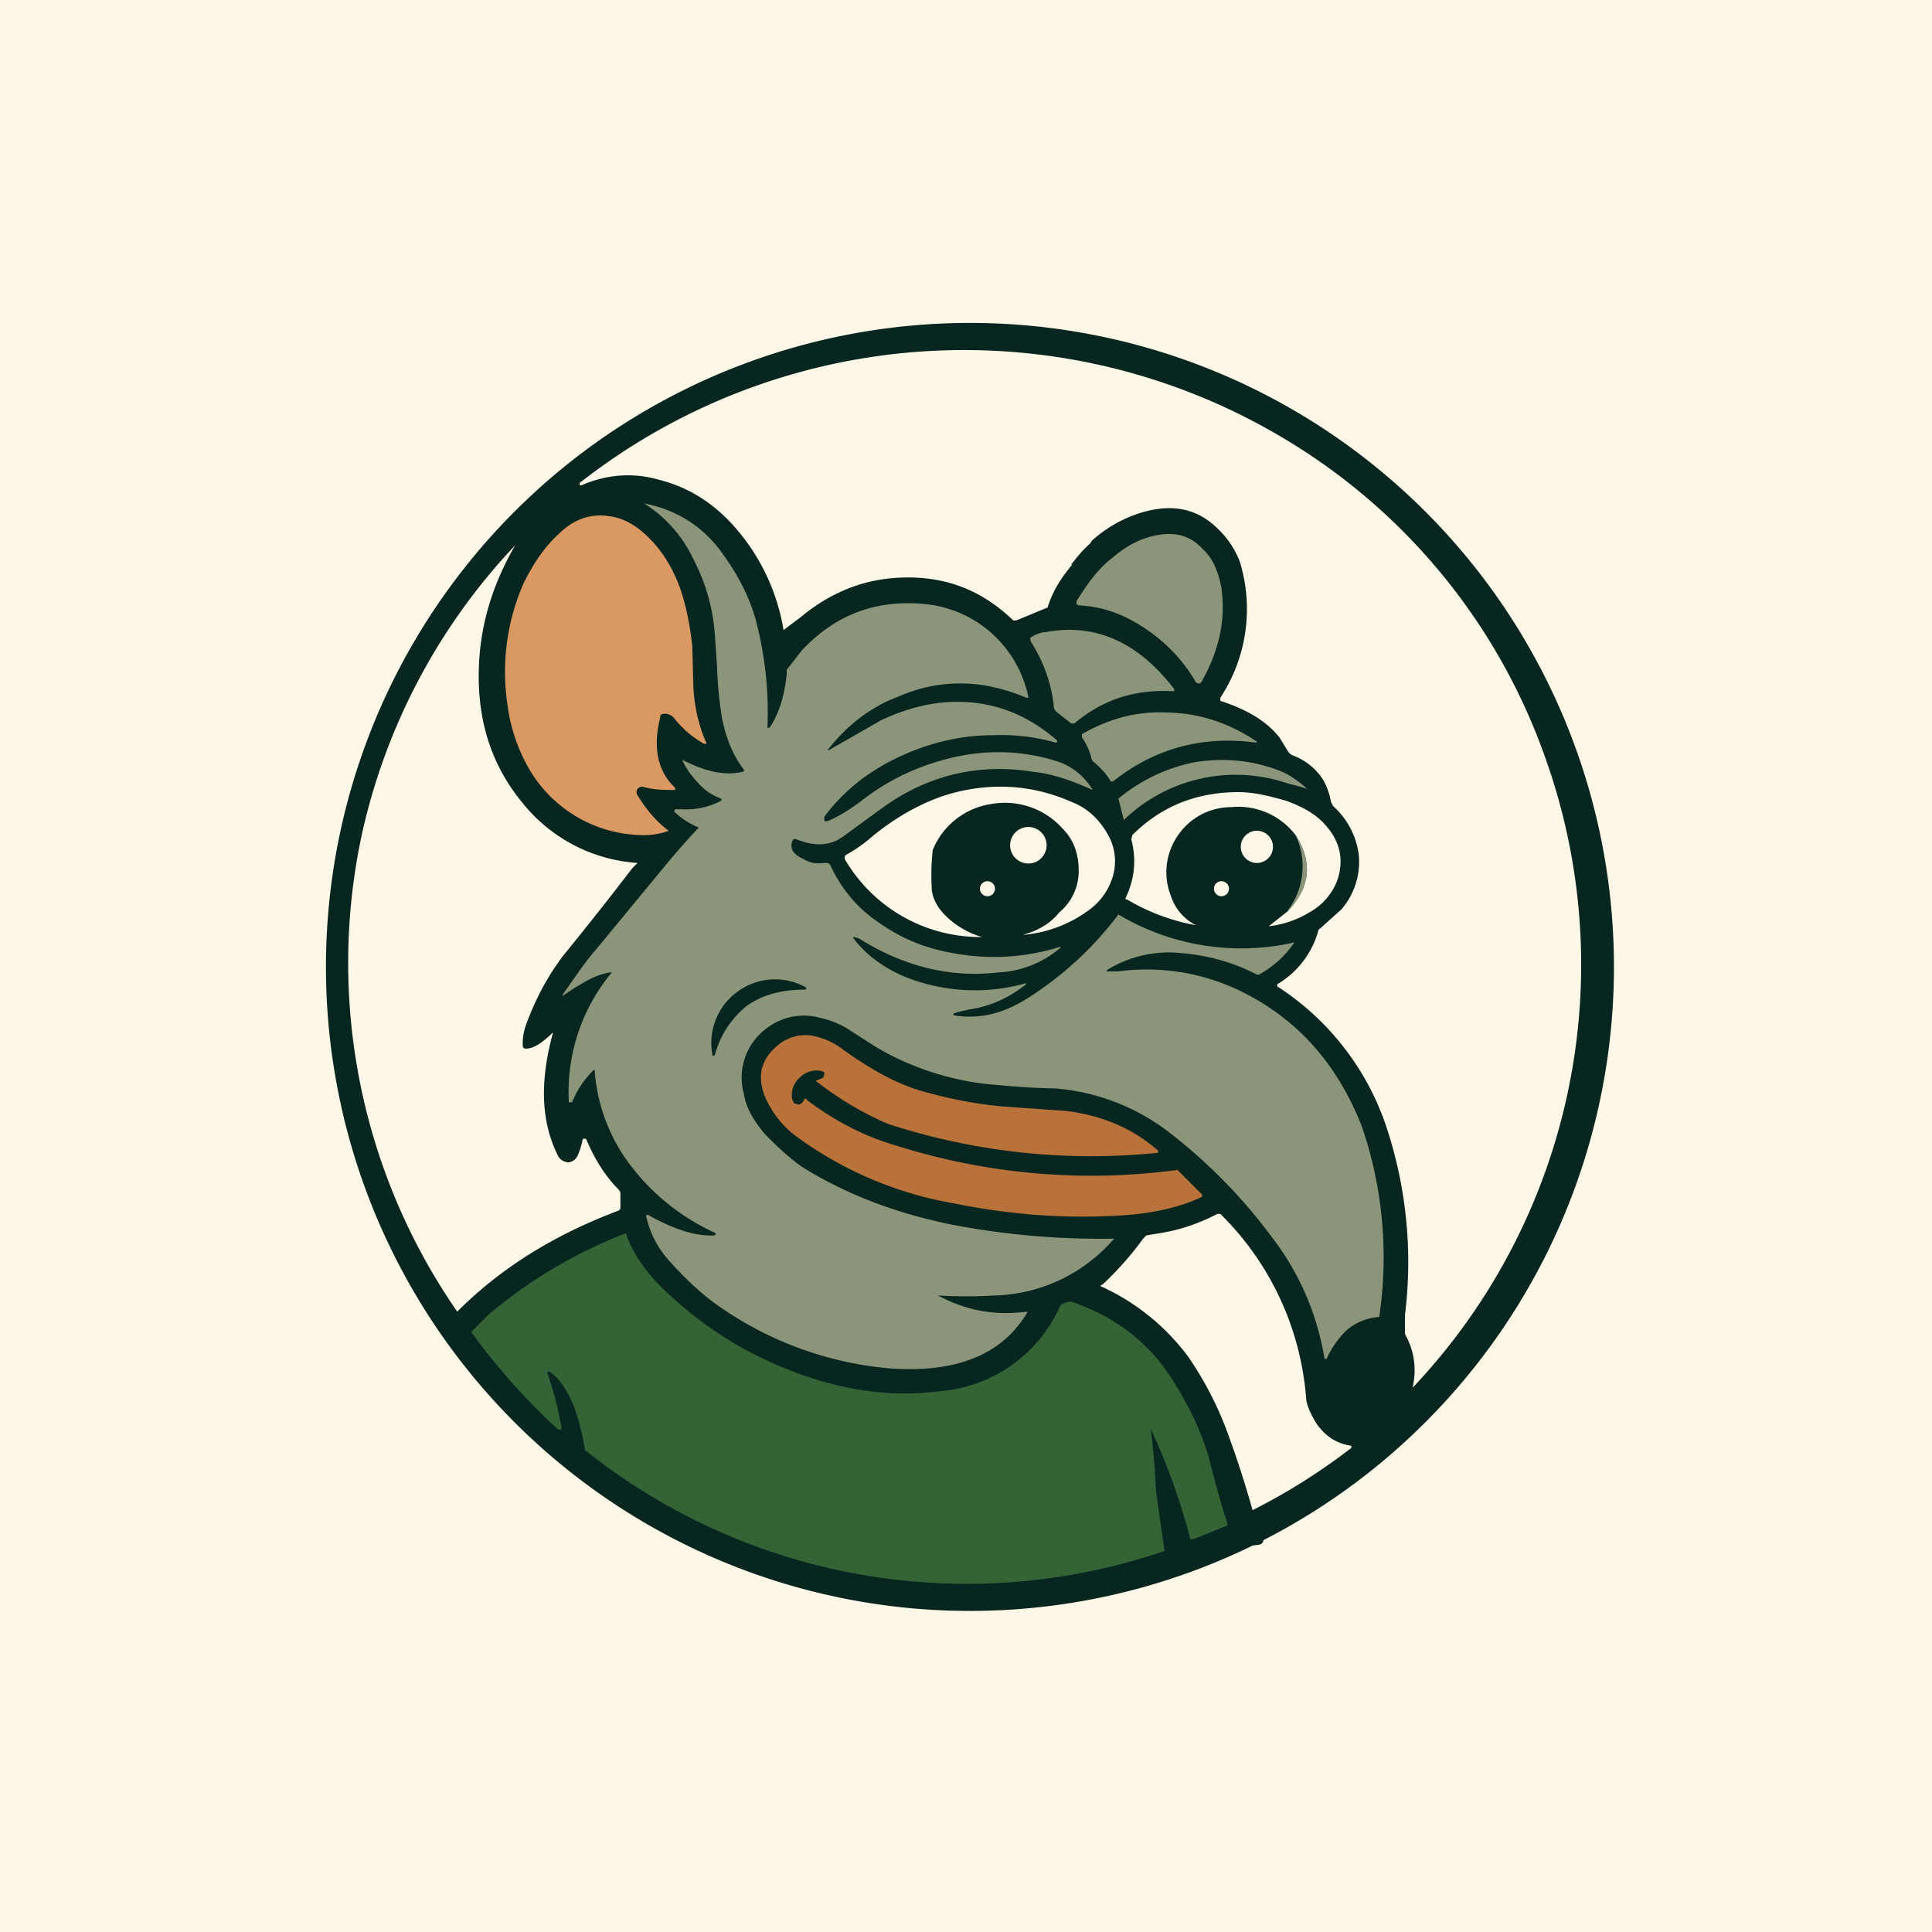
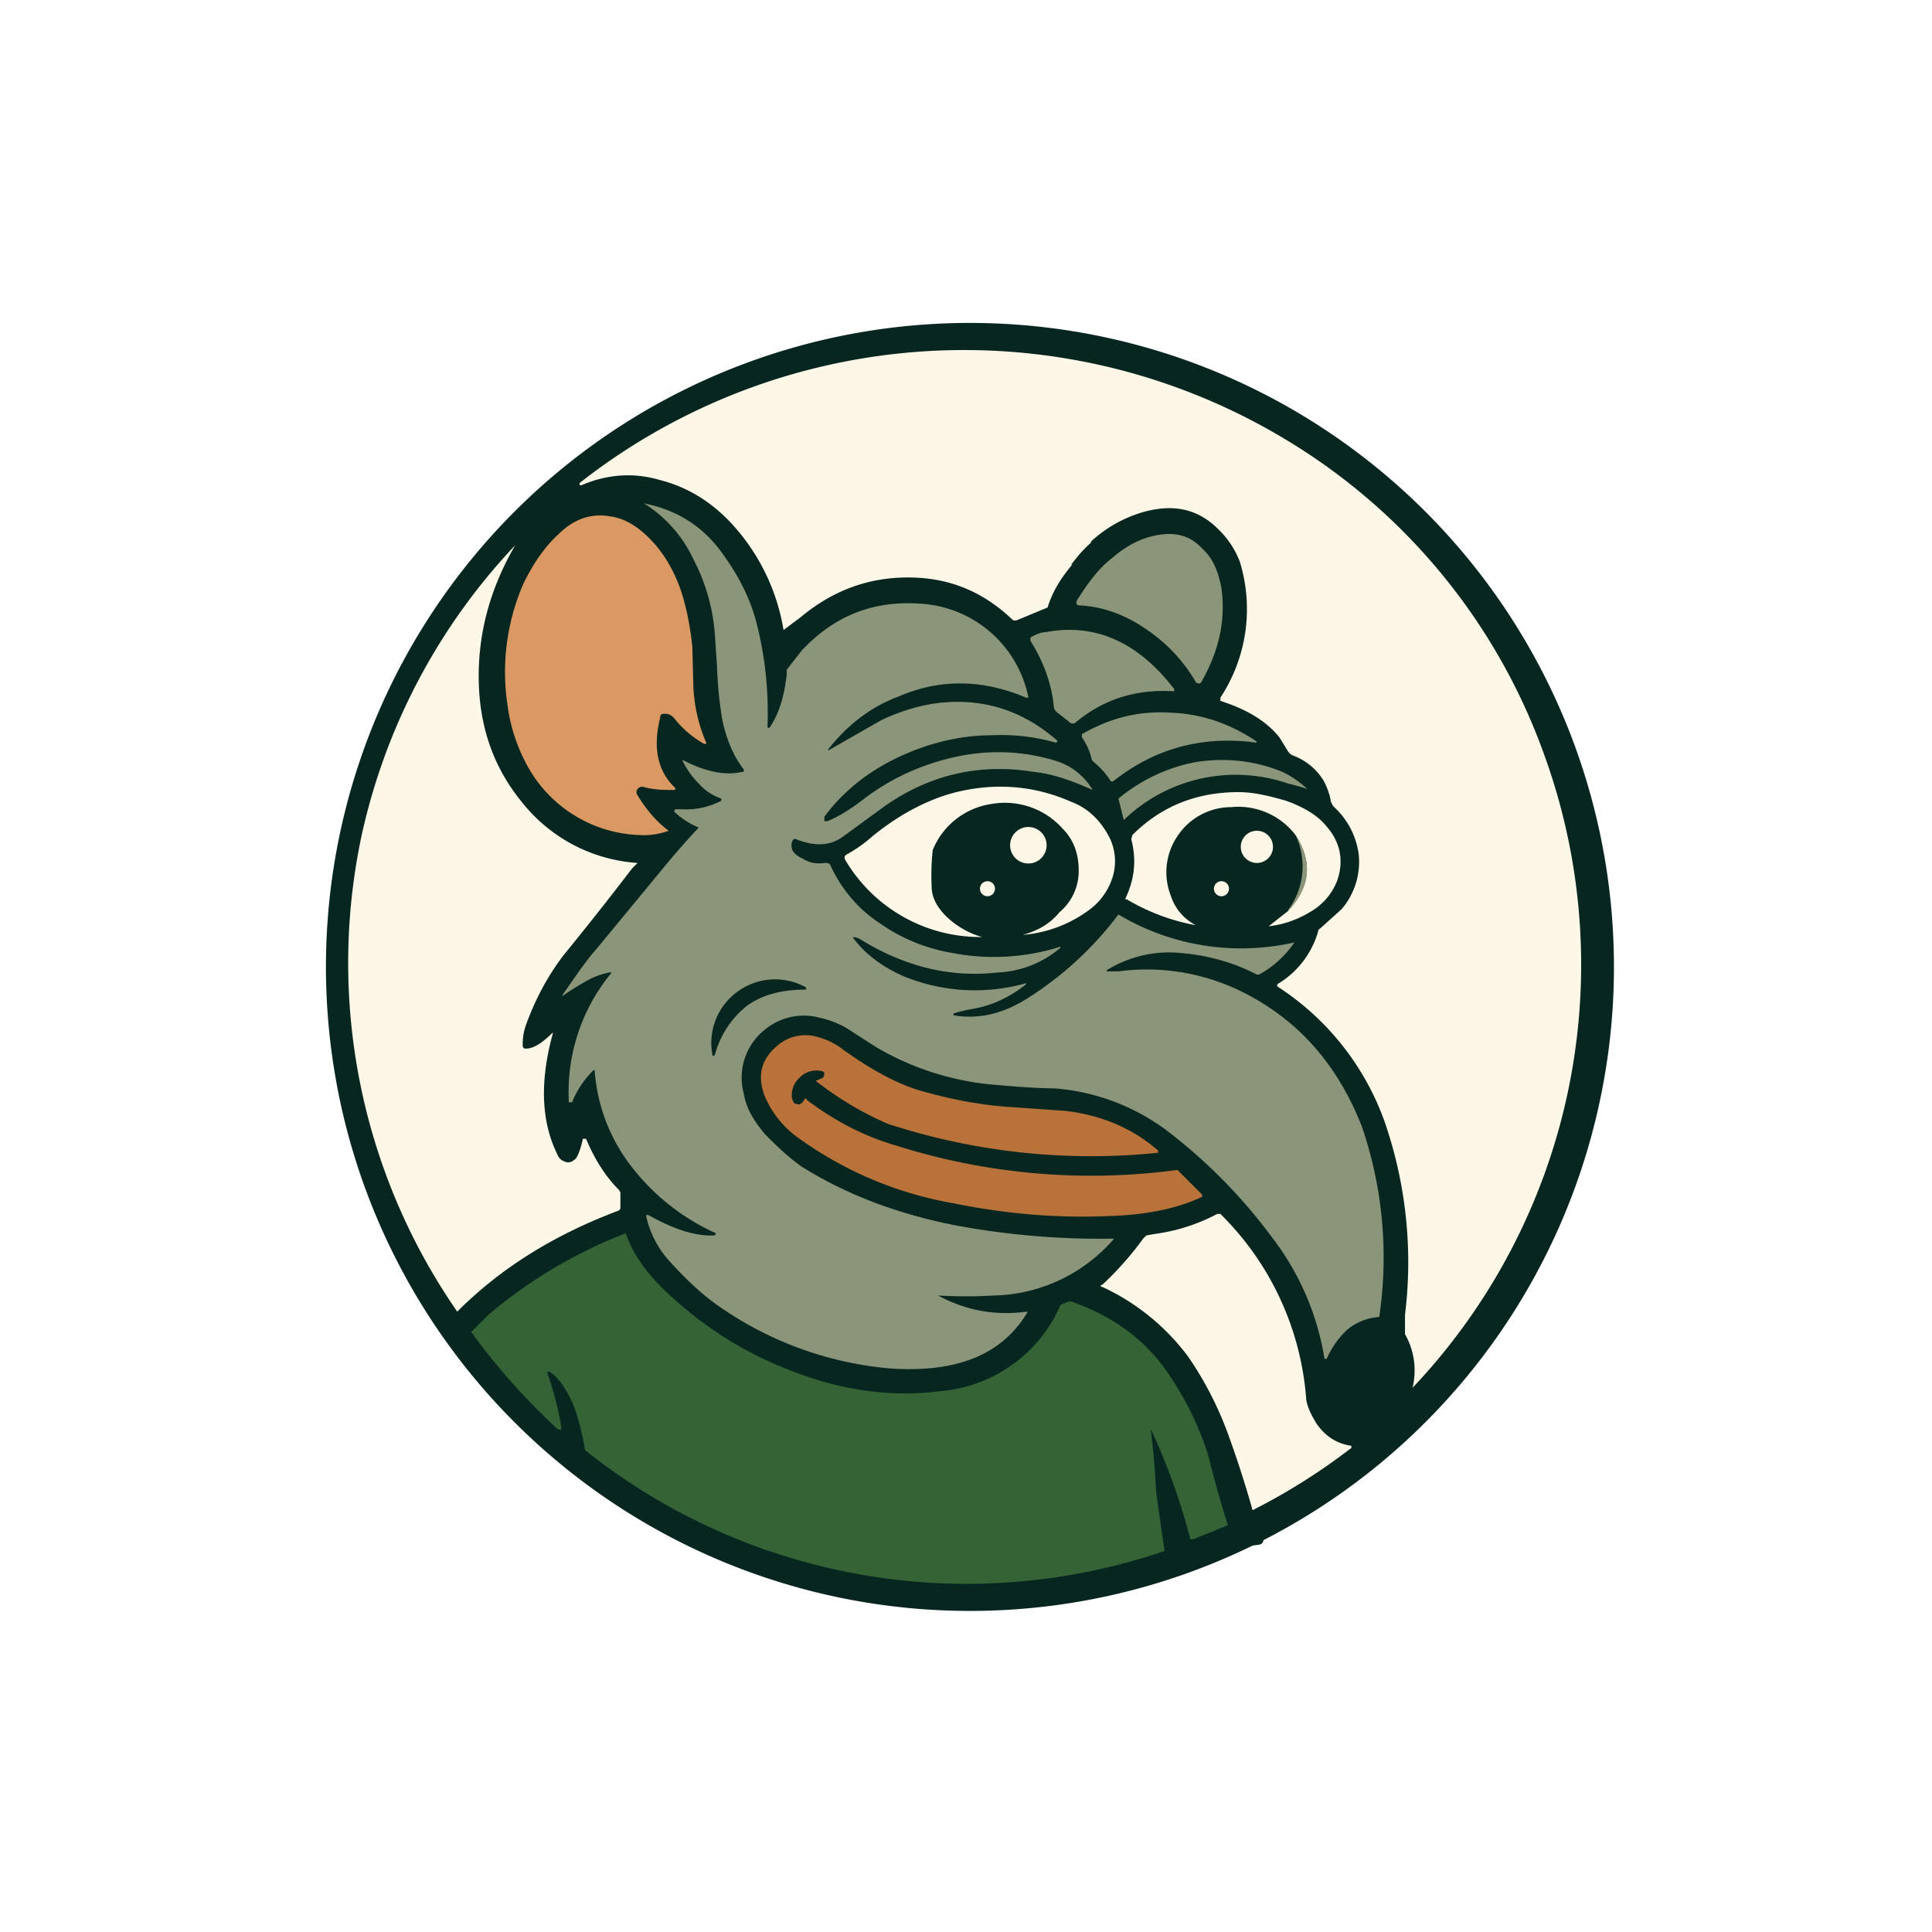
<svg xmlns="http://www.w3.org/2000/svg" width="18" height="18" viewBox="0 0 18 18">
-   <path fill="#FDF7E8" d="M0 0h18v18H0z" />
  <path d="M11.77 14.35c0 .02-.01.03-.03.04l-.07.01a6 6 0 1 1 .1-.05Z" fill="#07261F" />
  <path d="M9.99 5.26c-.1.12-.18.24-.23.4l-.29.12h-.03c-.28-.27-.6-.4-.98-.4-.37 0-.7.12-1 .37a37.34 37.34 0 0 0-.16.12 1.92 1.92 0 0 0-.52-1.03c-.19-.19-.4-.31-.64-.37-.24-.07-.49-.05-.72.05H5.4V4.5a5.8 5.8 0 0 1 6.57-.41 5.64 5.64 0 0 1 2.42 2.95 5.73 5.73 0 0 1-1.23 5.89.68.68 0 0 0-.07-.5v-.18a4 4 0 0 0-.19-1.8 2.5 2.5 0 0 0-1-1.26v-.02a.84.84 0 0 0 .38-.49s0-.02.02-.03l.2-.18a.68.68 0 0 0 .16-.5.73.73 0 0 0-.24-.46l-.02-.04-.01-.05a.7.7 0 0 0-.06-.15.57.57 0 0 0-.28-.23A.1.1 0 0 1 12 7l-.08-.13c-.12-.15-.3-.26-.55-.34V6.5a1.5 1.5 0 0 0 .18-1.27.84.84 0 0 0-.2-.3c-.2-.2-.44-.24-.73-.15a1.22 1.22 0 0 0-.45.26l-.01.02c-.09.08-.14.15-.18.2Z" fill="#FDF7E8" />
  <path d="M7.7 6.99h.02l.49-.28c.19-.09.37-.14.53-.16.42-.05.79.07 1.11.35v.01l-.01.01a1.84 1.84 0 0 0-.59-.07c-.3 0-.59.07-.87.2-.3.14-.53.33-.7.56v.04h.03c.08-.03.2-.1.33-.2.26-.2.55-.33.87-.4.33-.07.64-.05.93.04a.6.6 0 0 1 .34.27c0 .01 0 .01 0 0-.18-.08-.36-.15-.56-.17-.5-.08-.97.03-1.39.33l-.37.27c-.12.09-.26.1-.44.03-.02-.01-.03 0-.04.02-.02.07.01.12.1.16.06.04.13.05.2.04.03 0 .05 0 .06.03.1.21.25.4.47.54.2.14.43.23.67.27a2.05 2.05 0 0 0 1-.06v.01a.96.96 0 0 1-.58.23c-.44.05-.86-.05-1.27-.3a.17.17 0 0 0-.08-.03v.01c.12.16.29.28.48.36a1.75 1.75 0 0 0 1.13.06v.01c-.15.12-.32.2-.5.23a1.4 1.4 0 0 0-.17.04l-.01.01.01.01c.24.04.47-.02.7-.17a3.19 3.19 0 0 0 .83-.77 2.23 2.23 0 0 0 1.64.26.95.95 0 0 1-.33.3h-.02c-.23-.12-.47-.18-.7-.2a1.1 1.1 0 0 0-.7.16c-.01 0-.01 0 0 0v.01h.11a2 2 0 0 1 1.11.17c.55.26.93.69 1.16 1.28a3.77 3.77 0 0 1 .16 1.77.52.52 0 0 0-.3.12.84.84 0 0 0-.19.27h-.02a2.5 2.5 0 0 0-.48-1.12 4.98 4.98 0 0 0-.98-1 2 2 0 0 0-1.06-.4c-.02 0-.19 0-.51-.03a2.6 2.6 0 0 1-1.14-.35 26.46 26.46 0 0 1-.28-.18.89.89 0 0 0-.26-.1.57.57 0 0 0-.5.11.57.57 0 0 0-.2.6c.02.13.09.25.2.38.1.1.2.2.34.3.4.25.86.43 1.4.54a7.33 7.33 0 0 0 1.51.13 1.52 1.52 0 0 1-1.12.53 4.57 4.57 0 0 1-.52 0c.26.14.53.19.83.15v.01c-.24.4-.67.56-1.27.52a3.27 3.27 0 0 1-1.63-.6c-.14-.1-.29-.24-.45-.42a.91.91 0 0 1-.2-.4v-.01h.02c.25.14.45.2.62.19l.01-.02a2.06 2.06 0 0 1-.77-.6 1.65 1.65 0 0 1-.36-.92h-.01c-.1.1-.16.2-.2.3H5.3a1.74 1.74 0 0 1 .4-1.21h-.02a.7.7 0 0 0-.18.06 2.51 2.51 0 0 0-.26.16v-.01c.12-.17.22-.32.31-.42l.66-.8a7.45 7.45 0 0 1 .3-.34.72.72 0 0 1-.23-.15l.01-.02h.07a.7.7 0 0 0 .36-.08v-.02a.48.48 0 0 1-.21-.14c-.06-.06-.11-.13-.15-.21v-.01c.21.11.4.15.56.11h.01v-.02c-.1-.13-.16-.28-.2-.46a3.73 3.73 0 0 1-.05-.51l-.02-.29c-.02-.26-.09-.49-.2-.7A1.22 1.22 0 0 0 6 4.69c.31.06.56.22.74.48.16.22.26.44.31.64a3.36 3.36 0 0 1 .1.97h.02c.1-.15.14-.32.16-.5v-.04l.14-.18c.32-.34.7-.48 1.17-.43a1.09 1.09 0 0 1 .94.86v.01h-.02c-.4-.17-.8-.18-1.19-.01-.27.1-.49.28-.66.5Z" fill="#8A957A" />
  <path d="M6.58 6.92v.01h-.02a.93.93 0 0 1-.28-.24.11.11 0 0 0-.08-.04c-.03 0-.05 0-.05.04-.07.28-.02.5.14.65v.02c-.1 0-.2 0-.3-.03-.02 0-.03 0-.05.02a.05.05 0 0 0 0 .06c.08.13.17.24.29.33a.67.67 0 0 1-.27.04 1.24 1.24 0 0 1-1.06-.67 1.59 1.59 0 0 1-.17-.53 2.06 2.06 0 0 1 .15-1.15c.09-.18.19-.33.32-.45.14-.14.3-.2.48-.17.16.02.3.12.43.27.1.12.18.26.24.44.05.16.08.32.1.5l.01.38c.01.19.05.36.12.52Z" fill="#DA9963" />
  <path d="M11.15 6.37a1.5 1.5 0 0 0-.46-.5c-.2-.14-.41-.22-.64-.23l-.02-.01V5.6c.1-.16.2-.3.33-.4.15-.13.3-.2.46-.22.15-.02.28.02.38.13.1.09.15.21.18.37.04.3-.02.58-.19.88l-.02.01-.02-.01Z" fill="#8A957A" />
  <path d="M4.8 5.08c-.22.38-.34.78-.34 1.22 0 .45.13.84.4 1.17a1.5 1.5 0 0 0 1.08.57l-.05.05a32.8 32.8 0 0 1-.64.81c-.16.21-.27.43-.35.65a.53.53 0 0 0-.03.19c0 .02.01.03.03.03.06 0 .14-.04.25-.15v.01c-.12.44-.11.81.04 1.12.02.05.05.07.1.08.03 0 .07-.02.09-.06a.7.7 0 0 0 .05-.16h.03c.08.19.18.35.31.48l.01.02v.14c0 .01 0 .02-.02.03-.61.23-1.1.54-1.5.94a5.7 5.7 0 0 1-.89-4.44 5.71 5.71 0 0 1 1.43-2.7Z" fill="#FDF7E8" />
  <path d="M10.94 6.42v.02h-.01c-.36-.02-.66.08-.92.3h-.03l-.14-.11-.02-.03c-.02-.23-.1-.44-.22-.63v-.03c.05-.03.1-.05.14-.05.47-.09.87.1 1.2.53ZM11.7 6.9l.01.02c-.5-.07-.95.05-1.34.36h-.02a.72.72 0 0 0-.16-.18.06.06 0 0 1-.02-.03.57.57 0 0 0-.09-.2v-.03c.26-.15.53-.22.83-.2.28.01.55.1.8.27ZM12.18 7.34v.01A2.6 2.6 0 0 0 12 7.3a1.5 1.5 0 0 0-1.53.34l-.05-.2c.22-.18.46-.29.72-.34.26-.04.52-.02.78.08.1.04.18.1.26.17Z" fill="#8A957A" />
  <path d="M9.87 8.5a.5.5 0 0 0 .18-.39c0-.16-.05-.29-.15-.39a.72.72 0 0 0-.66-.23.7.7 0 0 0-.55.43 2.16 2.16 0 0 0-.01.34c0 .11.06.21.16.3.09.08.2.14.31.17a1.46 1.46 0 0 1-1.27-.71c-.02-.03-.01-.05.01-.06.09-.05.16-.1.24-.17.27-.22.54-.35.78-.41.37-.09.73-.06 1.07.09.16.06.28.18.36.34a.5.5 0 0 1 .02.38.6.6 0 0 1-.23.3 1.2 1.2 0 0 1-.6.22c.14-.04.25-.1.34-.21ZM12 8.48c.21-.22.23-.45.07-.7a.67.67 0 0 0-.6-.26.6.6 0 0 0-.5.27.6.6 0 0 0-.06.56c.04.12.12.21.23.27a1.94 1.94 0 0 1-.64-.24c-.01 0-.02 0-.01-.02.08-.17.1-.35.05-.54l.01-.04c.27-.27.6-.4.99-.4.15 0 .3.04.44.08.17.06.3.14.38.24.13.15.16.32.1.5a.57.57 0 0 1-.26.3.94.94 0 0 1-.38.13l.19-.15Z" fill="#FDF7E8" />
  <path d="M9.54 8.04a.17.17 0 1 0 0-.33.17.17 0 0 0 0 .33ZM11.71 8.04a.15.15 0 1 0 0-.3.15.15 0 0 0 0 .3Z" fill="#FDF7E8" />
  <path d="M12 8.48a.68.68 0 0 0 .07-.7c.16.25.14.48-.06.7Z" fill="#8A957A" />
  <path d="M9.2 8.35a.07.07 0 1 0 0-.14.07.07 0 0 0 0 .14ZM11.38 8.35a.07.07 0 1 0 0-.14.07.07 0 0 0 0 .14Z" fill="#FDF7E8" />
  <path d="M6.96 9.37a.87.87 0 0 0-.3.46l-.02.01a.59.59 0 0 1 .23-.6.59.59 0 0 1 .64-.04v.02H7.5c-.22 0-.4.05-.54.15Z" fill="#07261F" />
  <path d="M10.79 10.72v.02a6.1 6.1 0 0 1-2.52-.27 3.05 3.05 0 0 1-.67-.4l.07-.03.01-.03c0-.02 0-.02-.02-.03a.22.22 0 0 0-.21.06.22.22 0 0 0-.07.2l.02.04.04.01c.02 0 .04-.02.05-.04.01-.02.02-.02.03 0 .24.18.51.33.82.42a6.02 6.02 0 0 0 2.63.23l.23.23v.02c-.23.11-.52.17-.88.18-.47.02-.95-.02-1.44-.12a3.48 3.48 0 0 1-1.43-.6.91.91 0 0 1-.33-.41c-.07-.2-.02-.35.15-.48a.4.4 0 0 1 .3-.07c.1.02.2.06.3.14.24.17.47.3.7.37.28.08.54.13.79.15l.57.04c.33.04.62.16.86.37Z" fill="#B9723A" />
  <path d="M12.59 13.49a5.76 5.76 0 0 1-.92.58 9.7 9.7 0 0 0-.24-.74 3.2 3.2 0 0 0-.36-.69 2.09 2.09 0 0 0-.8-.65c-.02 0-.02-.02 0-.02.15-.14.28-.29.38-.43l.03-.03.12-.02c.2-.03.39-.1.54-.18h.03a2.7 2.7 0 0 1 .8 1.73c.01.07.05.15.1.23.08.11.18.18.32.2v.02Z" fill="#FDF7E8" />
  <path d="M5.12 12.78H5.1v.01c.05.15.1.32.13.51 0 .02 0 .02-.02.02l-.02-.01a6.12 6.12 0 0 1-.8-.9l.16-.16a4.47 4.47 0 0 1 1.28-.76c.07.2.19.36.34.51.35.34.75.6 1.2.77.48.19.95.25 1.4.19a1.34 1.34 0 0 0 1.11-.8c.05-.03.09-.04.11-.03.4.14.7.37.91.69.16.24.28.49.36.75a9.61 9.61 0 0 0 .18.64l-.32.13h-.03a5.95 5.95 0 0 0-.37-1.03 6.74 6.74 0 0 1 .05.58 69.83 69.83 0 0 0 .08.56 5.7 5.7 0 0 1-5.4-.94 2.22 2.22 0 0 0-.1-.4c-.07-.17-.15-.28-.23-.33Z" fill="#346336" />
</svg>